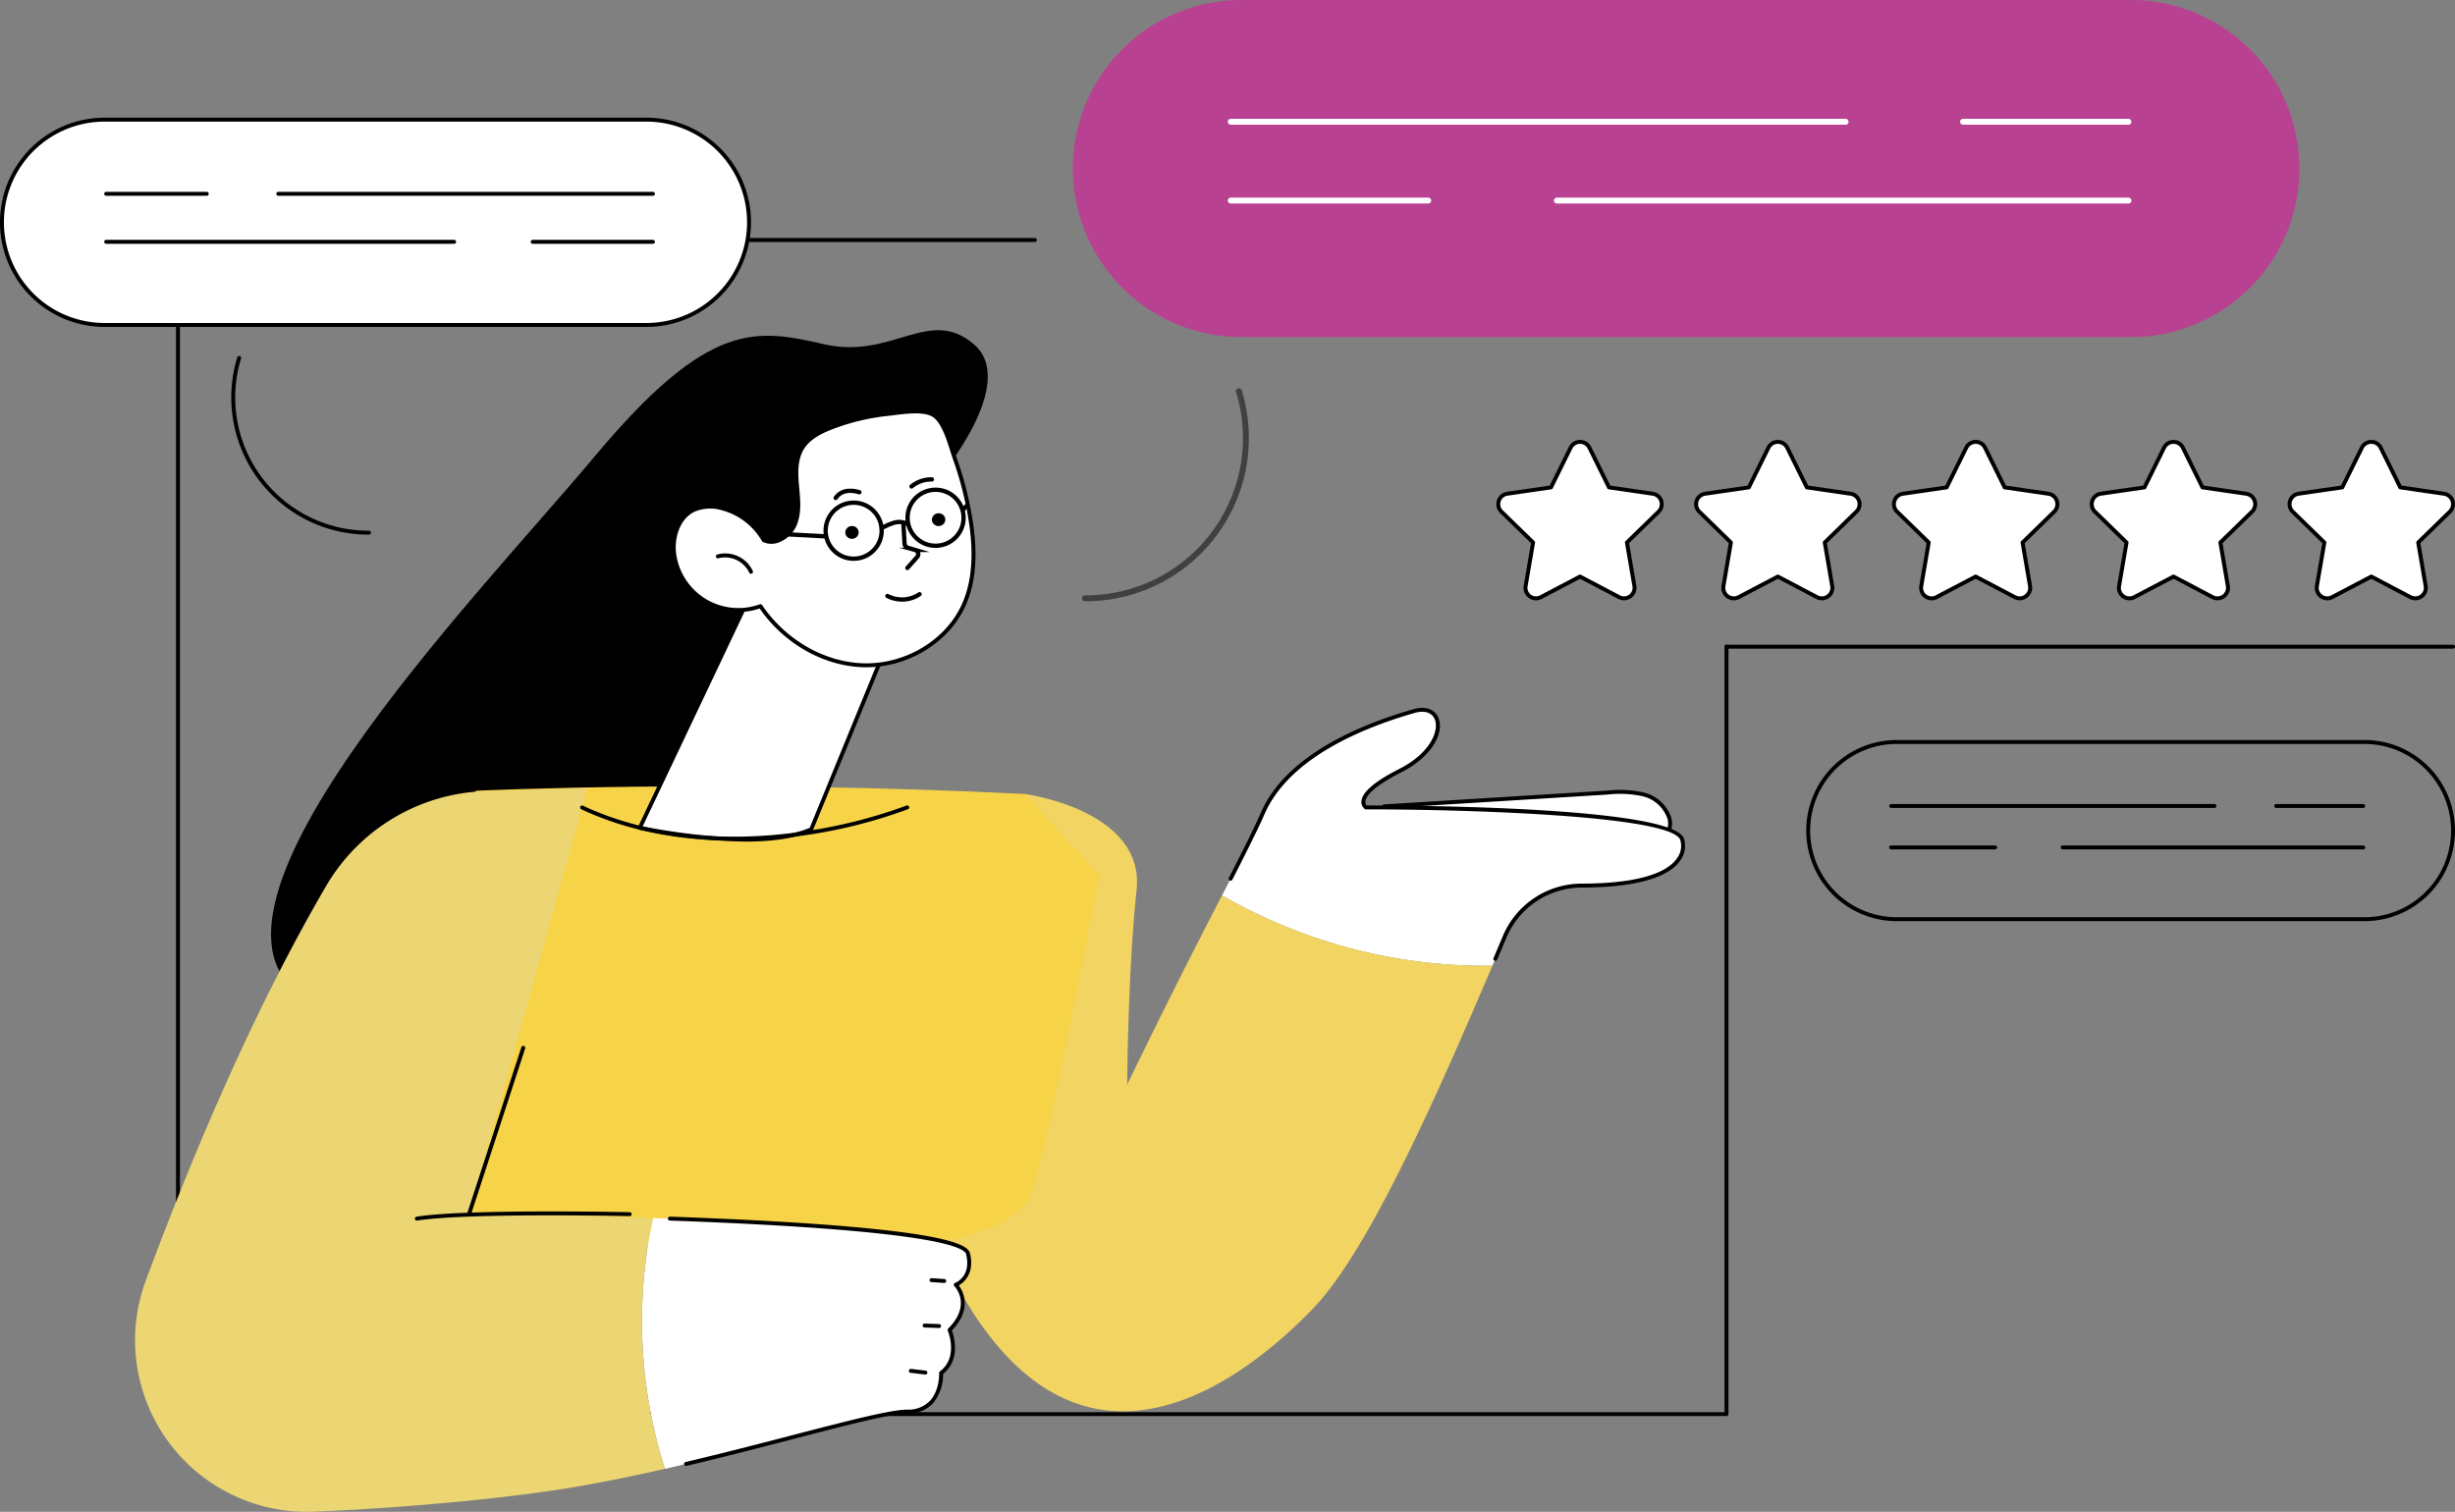
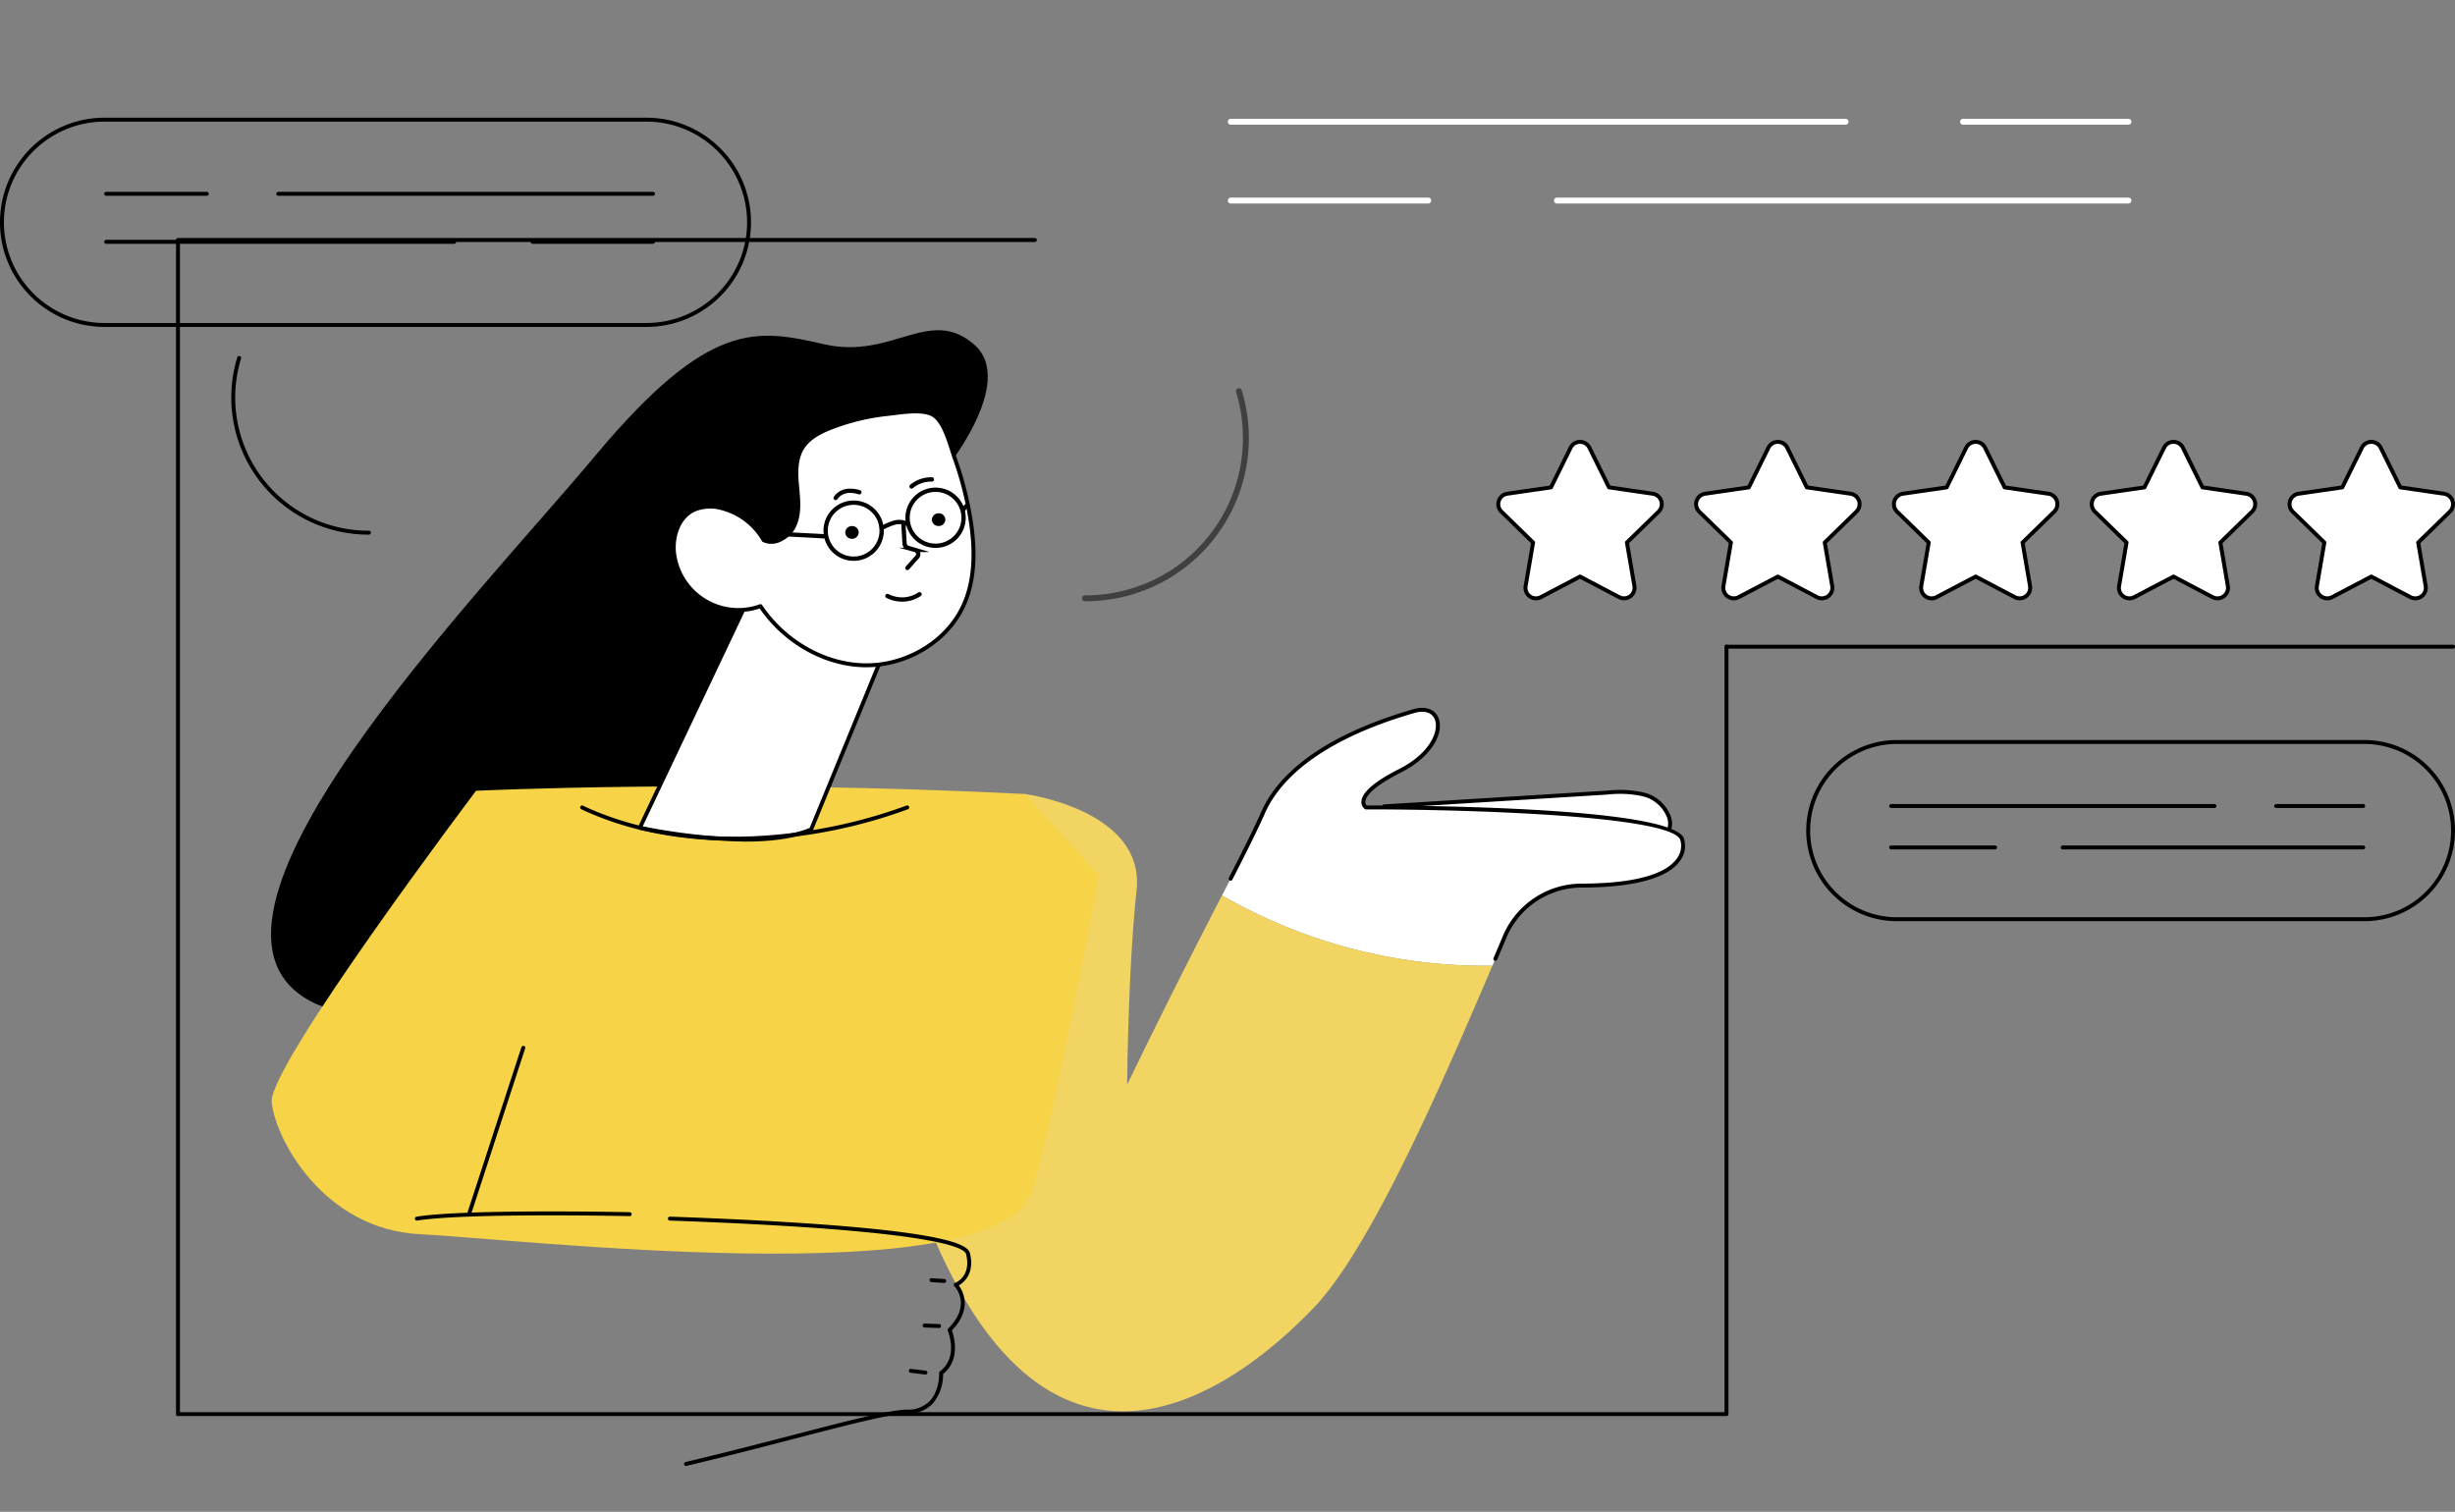
<svg xmlns="http://www.w3.org/2000/svg" width="569.422" height="350.721">
  <rect width="100%" height="100%" fill="#808080" stroke="none" />
  <g data-name="Group 956">
    <g data-name="Group 94">
      <path data-name="Path 186" d="M548.409 213.698H439.958a21.012 21.012 0 010-42.024h108.451a21.012 21.012 0 010 42.024zm-108.451-41.111a20.1 20.1 0 000 40.2h108.451a20.1 20.1 0 100-40.2z" />
      <g data-name="Group 93">
        <path data-name="Path 188" d="M548.12 187.439h-20.17a.457.457 0 010-.914h20.17a.457.457 0 010 .914z" />
        <path data-name="Path 189" d="M513.628 187.439h-74.97a.457.457 0 010-.914h74.97a.457.457 0 010 .914z" />
        <path data-name="Path 190" d="M548.12 197.05h-69.7a.457.457 0 010-.913h69.7a.457.457 0 110 .913z" />
        <path data-name="Path 191" d="M462.733 197.05h-24.075a.457.457 0 110-.913h24.075a.457.457 0 110 .913z" />
      </g>
    </g>
    <path data-name="Path 192" d="M400.449 328.509H41.283a.456.456 0 01-.457-.457V55.674a.456.456 0 01.457-.457h198.768a.457.457 0 010 .913H41.739v271.471h358.254V150.025a.457.457 0 11.913 0v178.028a.456.456 0 01-.457.456z" />
    <g data-name="Group 96">
-       <path data-name="Path 193" d="M494.231 0H287.95a39.1 39.1 0 100 78.2h206.281a39.1 39.1 0 100-78.2z" fill="#b94191" />
      <path data-name="Path 194" d="M251.805 139.482h-.167a.685.685 0 010-1.37h.164a36.483 36.483 0 0034.892-47.174.685.685 0 011.31-.4 37.854 37.854 0 01-36.2 48.945z" fill="#404040" />
      <g data-name="Group 95" fill="#fff">
        <path data-name="Path 195" d="M493.681 28.932H455.32a.685.685 0 110-1.37h38.366a.685.685 0 110 1.37z" />
        <path data-name="Path 196" d="M428.072 28.932h-142.6a.685.685 0 110-1.37h142.6a.685.685 0 010 1.37z" />
        <path data-name="Path 197" d="M493.681 47.214H361.116a.685.685 0 010-1.37h132.565a.685.685 0 110 1.37z" />
        <path data-name="Path 198" d="M331.272 47.214h-45.8a.685.685 0 110-1.37h45.8a.685.685 0 110 1.37z" />
      </g>
    </g>
    <g data-name="Group 107">
      <path data-name="Path 199" d="M218.279 110.263s17.958-21.467 7.625-30.377-18.918 3.546-34.629 0-26.634-6-53.354 26.009-101.822 108.7-65.167 126.74 145.525-122.372 145.525-122.372z" />
      <g data-name="Group 103">
        <g data-name="Group 99">
          <g data-name="Group 97">
            <path data-name="Path 200" d="M386.989 189.247c-.9-2.566-3.408-4.3-6.035-5.006a25.291 25.291 0 00-8.114-.373l-51.8 3.2c11.531 6.052 24.479 8.728 37.4 9.493 5.364.321 32.37 3.553 28.549-7.314z" fill="#fff" />
            <path data-name="Path 201" d="M371.441 197.712c-4.233 0-8.35-.328-11.036-.542-.823-.066-1.5-.12-2-.149-14.508-.859-27.153-4.07-37.584-9.545a.457.457 0 01.184-.86l51.8-3.2a25.566 25.566 0 018.26.388 8.929 8.929 0 016.349 5.3 4.837 4.837 0 01-.513 4.8c-2.348 3.053-9.037 3.808-15.46 3.808zm-48.711-10.285c10.024 4.954 22.033 7.875 35.728 8.685.5.029 1.186.084 2.018.15 6.046.482 22.1 1.761 25.705-2.917a3.933 3.933 0 00.375-3.944 8.026 8.026 0 00-5.723-4.717 24.886 24.886 0 00-7.968-.359z" />
          </g>
          <g data-name="Group 98">
            <path data-name="Path 202" d="M292.88 188.698c6.5-14.91 27.738-21.633 35.114-23.747s8.383 7.957-3.3 13.872-7.879 8.491-7.879 8.491 70-.134 73.309 7.283c0 0 4.38 10.789-23.234 10.849a19.447 19.447 0 00-17.9 11.9 1554.61 1554.61 0 01-2.835 6.695 122.229 122.229 0 01-62.714-16.321c4.295-8.278 7.789-15.241 9.439-19.022z" fill="#fff" />
            <path data-name="Path 203" d="M346.833 222.905a.457.457 0 01-.42-.636c.918-2.153 1.237-2.912 1.912-4.517l.246-.587a19.87 19.87 0 0118.32-12.177c14.985-.032 20.294-3.233 22.11-5.912a4.83 4.83 0 00.7-4.31c-2.573-5.759-52-7-72-7h-.885a.454.454 0 01-.256-.078 2.017 2.017 0 01-.786-1.773c.134-2.117 3.067-4.642 8.715-7.5 7.382-3.739 9.31-8.97 8.321-11.489-.637-1.622-2.391-2.2-4.693-1.538-12.813 3.675-29.255 10.732-34.821 23.491-1.282 2.939-3.786 8.039-7.443 15.16a.457.457 0 11-.812-.417c3.649-7.1 6.145-12.187 7.418-15.108 5.709-13.085 22.405-20.276 35.407-24 2.76-.791 4.98.007 5.794 2.082 1.3 3.316-1.326 8.872-8.758 12.637-7 3.547-8.153 5.75-8.217 6.747a1.145 1.145 0 00.3.88c7.955-.008 70.244.136 73.557 7.553a5.734 5.734 0 01-.77 5.155c-1.93 2.873-7.465 6.3-22.88 6.337a18.958 18.958 0 00-17.48 11.618l-.247.587c-.676 1.606-.994 2.366-1.914 4.521a.456.456 0 01-.418.274z" />
            <path data-name="Path 204" d="M237.673 184.193s27.962 3.682 25.951 22.34-2.184 45.094-2.184 45.094 9.387-19.587 22-43.913a122.228 122.228 0 0062.714 16.321c-11.809 27.69-28.319 65.686-41.428 79.342-18.517 19.294-61.187 50.968-89.589-19.756s22.536-99.428 22.536-99.428z" fill="#f1d461" />
          </g>
        </g>
        <g data-name="Group 100" fill="#f7d347">
          <path data-name="Path 205" d="M237.673 184.196l17.236 18.881s-12.157 65.418-15.906 74.123c-9.895 22.975-119.122 10.2-141.566 9.116s-33.677-22.259-34.416-30.672 47.4-72.2 47.4-72.2 57.945-2.762 127.252.752z" />
          <path data-name="Path 206" d="M225.753 281.269a.457.457 0 01-.156-.886c8.775-3.18 12.776-13.057 13.536-20.548.64-6.3-.256-12.729-1.123-18.947-.333-2.388-.677-4.857-.93-7.289-.4-3.836-.459-8.609 2.661-11.485a.457.457 0 01.619.672c-2.822 2.6-2.75 7.1-2.372 10.719.252 2.416.595 4.877.927 7.257.874 6.272 1.777 12.757 1.127 19.165-.787 7.755-4.961 17.99-14.134 21.315a.465.465 0 01-.155.027z" />
        </g>
        <g data-name="Group 102">
-           <path data-name="Path 207" d="M151.468 282.567c32.489 1.071 71.855 3.375 73.052 8.263 1.389 5.667-2.844 7.213-2.844 7.213s4.5 4.543-1.427 10.492c0 0 2.769 6.421-1.967 9.971 0 0 .456 8.943-7.867 8.965-6.431.016-30.653 7.47-56.2 13.283a112.979 112.979 0 01-2.747-58.187z" fill="#fff" />
          <path data-name="Path 208" d="M159.118 340.071a.456.456 0 01-.1-.9c8.831-2.089 17.38-4.309 24.924-6.268 12.65-3.285 22.642-5.879 26.472-5.888a6.925 6.925 0 005.232-2c2.349-2.474 2.183-6.447 2.181-6.487a.458.458 0 01.182-.388c4.4-3.3 1.848-9.365 1.822-9.426a.458.458 0 01.1-.5c5.519-5.541 1.595-9.676 1.425-9.849a.458.458 0 01.169-.75c.155-.058 3.827-1.493 2.557-6.675-.4-1.62-7.886-5.62-68.717-7.782a.456.456 0 11.032-.912c19.126.679 34.616 1.6 46.04 2.728 20.323 2.012 23.163 4.244 23.532 5.749 1.152 4.7-1.4 6.786-2.578 7.474.985 1.353 3.189 5.46-1.606 10.45.473 1.316 2.1 6.783-2.036 10.081a10.468 10.468 0 01-2.432 6.914 7.8 7.8 0 01-5.9 2.287c-3.715.009-13.657 2.591-26.244 5.859-7.548 1.96-16.1 4.181-24.943 6.272a.479.479 0 01-.112.011z" />
-           <path data-name="Path 209" d="M33.825 297.046c10.372-27.954 24.824-62.518 41.954-91.733a44.393 44.393 0 0136.984-21.783l23.484-.716-27.457 98.852s19.6.139 42.673.9a112.979 112.979 0 002.747 58.187c-7.52 1.712-15.153 3.282-22.483 4.477-13.788 2.247-37.06 4.586-59.048 5.458a39.805 39.805 0 01-38.854-53.642z" fill="#ecd573" />
          <path data-name="Path 210" d="M219.022 297.628h-.031l-2.978-.2a.457.457 0 01.061-.911l2.978.2a.457.457 0 01-.03.912z" />
          <path data-name="Path 211" d="M217.827 308.077h-.016l-3.371-.113a.456.456 0 01.03-.912l3.372.113a.457.457 0 01-.015.913z" />
          <path data-name="Path 212" d="M214.654 318.875a.478.478 0 01-.054 0l-3.375-.4a.457.457 0 11.106-.907l3.376.4a.457.457 0 01-.053.91z" />
          <g data-name="Group 101">
            <path data-name="Path 213" d="M96.692 283.162a.457.457 0 01-.072-.907c11.511-1.848 49.06-1.048 49.438-1.04a.457.457 0 01.447.466.45.45 0 01-.466.447c-.378-.009-37.842-.806-49.273 1.028a.462.462 0 01-.074.006z" />
            <path data-name="Path 214" d="M108.79 282.123a.457.457 0 01-.434-.6l12.58-38.579a.457.457 0 11.869.283l-12.58 38.579a.457.457 0 01-.435.317z" />
          </g>
        </g>
      </g>
      <g data-name="Group 106">
        <g data-name="Group 104">
          <path data-name="Path 215" d="M188.158 192.398l21.192-51.664-32.416-8.859-28.529 60.163s27.019 5.884 39.753.36z" fill="#fff" />
          <path data-name="Path 216" d="M172.861 195.238a131.36 131.36 0 01-24.554-2.753.457.457 0 01-.315-.642l28.529-60.163a.456.456 0 01.533-.245l32.416 8.859a.456.456 0 01.3.614l-21.193 51.664a.455.455 0 01-.241.245c-4.163 1.808-9.775 2.421-15.475 2.421zm-23.795-3.529c3.922.793 27.231 5.193 38.739.343l20.925-51.013-31.548-8.622zm39.091.69z" />
        </g>
        <path data-name="Path 217" d="M170.175 195.012c-10.966 0-23.494-1.722-35.371-7.284a.457.457 0 01.387-.827c17.916 8.389 37.365 7.94 50.528 6.086a116.373 116.373 0 0024.52-6.1.457.457 0 11.341.847 117.4 117.4 0 01-24.734 6.153 112.865 112.865 0 01-15.671 1.125z" />
        <g data-name="Group 105">
          <path data-name="Path 218" d="M224.993 119.861c1.184 6.948 1.388 14.367-1.585 20.758-4.013 8.626-13.693 14-23.2 13.711s-18.5-5.827-23.821-13.712a15.027 15.027 0 01-19.974-11.839c-.619-4.02.82-8.695 4.478-10.472a9.785 9.785 0 016.723-.354 15.652 15.652 0 019.529 7.365c2.734 1.285 6.073-.863 7.231-3.653s.781-5.944.507-8.953-.371-6.249 1.229-8.812c1.477-2.367 4.133-3.709 6.735-4.717a51 51 0 0113.092-3.155c2.733-.286 7.939-1.273 10.483.205 2.737 1.591 4.047 7.343 5.043 10.133a80.274 80.274 0 013.53 13.495z" fill="#fff" />
          <path data-name="Path 219" d="M200.942 154.798q-.375 0-.75-.011c-9.208-.281-18.367-5.491-23.987-13.623a15.483 15.483 0 01-20.245-12.315c-.6-3.878.628-8.959 4.729-10.953a10.286 10.286 0 017.039-.385 16 16 0 019.736 7.451 3.983 3.983 0 003-.033 6.432 6.432 0 003.485-3.44c1.049-2.527.781-5.422.522-8.221l-.047-.515c-.27-2.964-.414-6.355 1.3-9.1 1.608-2.577 4.563-3.973 6.957-4.9a51.417 51.417 0 0113.209-3.182c.418-.044.895-.1 1.41-.169 2.981-.378 7.064-.9 9.35.434 2.384 1.385 3.7 5.547 4.658 8.585.208.659.4 1.281.586 1.789a80.854 80.854 0 013.553 13.571c1.473 8.64.942 15.518-1.622 21.027-3.872 8.319-13.204 13.99-22.883 13.99zm-24.558-14.637a.457.457 0 01.379.2c5.439 8.059 14.427 13.236 23.456 13.511 9.591.3 18.955-5.238 22.775-13.448 2.482-5.336 2.989-12.038 1.549-20.489a80.03 80.03 0 00-3.512-13.417c-.187-.523-.386-1.154-.6-1.821-.915-2.9-2.167-6.862-4.246-8.07-2.019-1.173-6.085-.659-8.777-.318-.523.066-1.006.127-1.429.172a50.5 50.5 0 00-12.975 3.126c-2.263.877-5.048 2.184-6.513 4.532-1.56 2.5-1.417 5.713-1.161 8.529l.047.514c.269 2.91.548 5.919-.588 8.656a7.376 7.376 0 01-4 3.941 4.794 4.794 0 01-3.847-.049.456.456 0 01-.2-.19 15.292 15.292 0 00-9.248-7.147 9.394 9.394 0 00-6.406.323c-3.522 1.711-4.792 6.322-4.226 9.992a14.57 14.57 0 0019.367 11.479.464.464 0 01.156-.026z" />
        </g>
-         <path data-name="Path 220" d="M174.194 133.104a.458.458 0 01-.419-.273 6.213 6.213 0 00-7.128-3.328.457.457 0 11-.256-.877 7.071 7.071 0 018.22 3.837.456.456 0 01-.418.64z" />
      </g>
    </g>
    <g data-name="Group 108">
      <path data-name="Path 225" d="M552.193 103.872l4.536 9.191 10.143 1.474a2.44 2.44 0 011.352 4.162l-7.34 7.154 1.733 10.1a2.44 2.44 0 01-3.541 2.572l-9.072-4.77-9.073 4.77a2.44 2.44 0 01-3.541-2.572l1.733-10.1-7.34-7.154a2.44 2.44 0 011.352-4.162l10.144-1.474 4.536-9.191a2.44 2.44 0 014.378 0z" fill="#fff" />
      <path data-name="Path 226" d="M539.794 139.268a2.9 2.9 0 01-2.852-3.389l1.692-9.865-7.168-6.987a2.9 2.9 0 011.606-4.941l9.905-1.439 4.43-8.976a2.879 2.879 0 012.6-1.615 2.878 2.878 0 012.6 1.615l4.43 8.976 9.906 1.439a2.9 2.9 0 011.606 4.941l-7.168 6.987 1.692 9.865a2.9 2.9 0 01-4.2 3.053l-8.86-4.658-8.86 4.658a2.9 2.9 0 01-1.359.336zm10.211-36.3a1.948 1.948 0 00-1.779 1.105l-4.536 9.192a.455.455 0 01-.344.25l-10.143 1.474a1.984 1.984 0 00-1.1 3.384l7.34 7.155a.458.458 0 01.131.4l-1.733 10.1a1.983 1.983 0 002.877 2.091l9.073-4.77a.455.455 0 01.425 0l9.073 4.77a1.984 1.984 0 002.878-2.091l-1.733-10.1a.456.456 0 01.131-.4l7.34-7.155a1.984 1.984 0 00-1.1-3.384l-10.143-1.474a.456.456 0 01-.344-.25l-4.536-9.192a1.946 1.946 0 00-1.777-1.105z" />
    </g>
    <g data-name="Group 115">
      <path data-name="Path 225" d="M506.311 103.872l4.536 9.191 10.143 1.474a2.44 2.44 0 011.352 4.162l-7.34 7.154 1.733 10.1a2.44 2.44 0 01-3.541 2.572l-9.072-4.77-9.073 4.77a2.44 2.44 0 01-3.541-2.572l1.733-10.1-7.34-7.154a2.44 2.44 0 011.352-4.162l10.144-1.474 4.536-9.191a2.44 2.44 0 014.378 0z" fill="#fff" />
      <path data-name="Path 226" d="M493.912 139.268a2.9 2.9 0 01-2.852-3.389l1.692-9.865-7.168-6.987a2.9 2.9 0 011.606-4.941l9.905-1.439 4.43-8.976a2.879 2.879 0 012.6-1.615 2.878 2.878 0 012.6 1.615l4.43 8.976 9.906 1.439a2.9 2.9 0 011.606 4.941l-7.168 6.987 1.692 9.865a2.9 2.9 0 01-4.2 3.053l-8.86-4.658-8.86 4.658a2.9 2.9 0 01-1.359.336zm10.211-36.3a1.948 1.948 0 00-1.779 1.105l-4.536 9.192a.455.455 0 01-.344.25l-10.143 1.474a1.984 1.984 0 00-1.1 3.384l7.34 7.155a.458.458 0 01.131.4l-1.733 10.1a1.983 1.983 0 002.877 2.091l9.073-4.77a.455.455 0 01.425 0l9.073 4.77a1.984 1.984 0 002.878-2.091l-1.733-10.1a.456.456 0 01.131-.4l7.34-7.155a1.984 1.984 0 00-1.1-3.384l-10.143-1.474a.456.456 0 01-.344-.25l-4.536-9.192a1.946 1.946 0 00-1.777-1.105z" />
    </g>
    <g data-name="Group 116">
      <path data-name="Path 225" d="M460.428 103.872l4.536 9.191 10.143 1.474a2.44 2.44 0 011.352 4.162l-7.34 7.154 1.733 10.1a2.44 2.44 0 01-3.541 2.572l-9.072-4.77-9.073 4.77a2.44 2.44 0 01-3.541-2.572l1.733-10.1-7.34-7.154a2.44 2.44 0 011.352-4.162l10.144-1.474 4.536-9.191a2.44 2.44 0 014.378 0z" fill="#fff" />
      <path data-name="Path 226" d="M448.029 139.268a2.9 2.9 0 01-2.852-3.389l1.692-9.865-7.168-6.987a2.9 2.9 0 011.606-4.941l9.905-1.439 4.43-8.976a2.879 2.879 0 012.6-1.615 2.878 2.878 0 012.6 1.615l4.43 8.976 9.906 1.439a2.9 2.9 0 011.606 4.941l-7.168 6.987 1.692 9.865a2.9 2.9 0 01-4.2 3.053l-8.86-4.658-8.86 4.658a2.9 2.9 0 01-1.359.336zm10.211-36.3a1.948 1.948 0 00-1.779 1.105l-4.536 9.192a.455.455 0 01-.344.25l-10.143 1.474a1.984 1.984 0 00-1.1 3.384l7.34 7.155a.458.458 0 01.131.4l-1.733 10.1a1.983 1.983 0 002.877 2.091l9.073-4.77a.455.455 0 01.425 0l9.073 4.77a1.984 1.984 0 002.878-2.091l-1.733-10.1a.456.456 0 01.131-.4l7.34-7.155a1.984 1.984 0 00-1.1-3.384l-10.143-1.474a.456.456 0 01-.344-.25l-4.536-9.192a1.946 1.946 0 00-1.777-1.105z" />
    </g>
    <g data-name="Group 117">
      <path data-name="Path 225" d="M414.546 103.872l4.536 9.191 10.143 1.474a2.44 2.44 0 011.352 4.162l-7.34 7.154 1.733 10.1a2.44 2.44 0 01-3.541 2.572l-9.072-4.77-9.073 4.77a2.44 2.44 0 01-3.541-2.572l1.733-10.1-7.34-7.154a2.44 2.44 0 011.352-4.162l10.144-1.474 4.536-9.191a2.44 2.44 0 014.378 0z" fill="#fff" />
      <path data-name="Path 226" d="M402.147 139.268a2.9 2.9 0 01-2.852-3.389l1.692-9.865-7.168-6.987a2.9 2.9 0 011.606-4.941l9.905-1.439 4.43-8.976a2.879 2.879 0 012.6-1.615 2.878 2.878 0 012.6 1.615l4.43 8.976 9.906 1.439a2.9 2.9 0 011.606 4.941l-7.168 6.987 1.692 9.865a2.9 2.9 0 01-4.2 3.053l-8.86-4.658-8.86 4.658a2.9 2.9 0 01-1.359.336zm10.211-36.3a1.948 1.948 0 00-1.779 1.105l-4.536 9.192a.455.455 0 01-.344.25l-10.143 1.474a1.984 1.984 0 00-1.1 3.384l7.34 7.155a.458.458 0 01.131.4l-1.733 10.1a1.983 1.983 0 002.877 2.091l9.073-4.77a.455.455 0 01.425 0l9.073 4.77a1.984 1.984 0 002.878-2.091l-1.733-10.1a.456.456 0 01.131-.4l7.34-7.155a1.984 1.984 0 00-1.1-3.384l-10.143-1.474a.456.456 0 01-.344-.25l-4.536-9.192a1.946 1.946 0 00-1.777-1.105z" />
    </g>
    <g data-name="Group 118">
      <path data-name="Path 225" d="M368.663 103.872l4.536 9.191 10.143 1.474a2.44 2.44 0 011.352 4.162l-7.34 7.154 1.733 10.1a2.44 2.44 0 01-3.541 2.572l-9.072-4.77-9.073 4.77a2.44 2.44 0 01-3.541-2.572l1.733-10.1-7.34-7.154a2.44 2.44 0 011.352-4.162l10.144-1.474 4.536-9.191a2.44 2.44 0 014.378 0z" fill="#fff" />
      <path data-name="Path 226" d="M356.264 139.268a2.9 2.9 0 01-2.852-3.389l1.692-9.865-7.168-6.987a2.9 2.9 0 011.606-4.941l9.905-1.439 4.43-8.976a2.879 2.879 0 012.6-1.615 2.878 2.878 0 012.6 1.615l4.43 8.976 9.906 1.439a2.9 2.9 0 011.606 4.941l-7.168 6.987 1.692 9.865a2.9 2.9 0 01-4.2 3.053l-8.86-4.658-8.86 4.658a2.9 2.9 0 01-1.359.336zm10.211-36.3a1.948 1.948 0 00-1.779 1.105l-4.536 9.192a.455.455 0 01-.344.25l-10.143 1.474a1.984 1.984 0 00-1.1 3.384l7.34 7.155a.458.458 0 01.131.4l-1.733 10.1a1.983 1.983 0 002.877 2.091l9.073-4.77a.455.455 0 01.425 0l9.073 4.77a1.984 1.984 0 002.878-2.091l-1.733-10.1a.456.456 0 01.131-.4l7.34-7.155a1.984 1.984 0 00-1.1-3.384l-10.143-1.474a.456.456 0 01-.344-.25l-4.536-9.192a1.946 1.946 0 00-1.777-1.105z" />
    </g>
    <g data-name="Group 111">
      <g data-name="Group 110">
        <path data-name="Path 228" d="M568.965 150.482H400.45a.457.457 0 010-.913h168.515a.457.457 0 110 .913z" />
      </g>
    </g>
    <g data-name="Group 114">
      <g data-name="Group 112">
-         <path data-name="Path 229" d="M24.273 27.757h125.649a23.816 23.816 0 110 47.631H24.273a23.816 23.816 0 110-47.631z" fill="#fff" />
        <path data-name="Path 230" d="M149.921 75.844H24.269a24.272 24.272 0 010-48.544h125.652a24.272 24.272 0 010 48.544zM24.269 28.213a23.359 23.359 0 000 46.718h125.652a23.359 23.359 0 100-46.718z" />
      </g>
      <path data-name="Path 231" d="M85.465 124.027A31.812 31.812 0 0155.04 82.893a.457.457 0 01.873.268 30.9 30.9 0 0029.551 39.953h.138a.457.457 0 010 .913z" />
      <g data-name="Group 113">
        <path data-name="Path 232" d="M47.976 45.419H24.609a.457.457 0 010-.913h23.37a.457.457 0 010 .913z" />
        <path data-name="Path 233" d="M151.428 45.419H64.57a.457.457 0 110-.913h86.859a.457.457 0 110 .913z" />
        <path data-name="Path 234" d="M105.355 56.555H24.609a.457.457 0 010-.913h80.748a.457.457 0 010 .913z" />
        <path data-name="Path 235" d="M151.428 56.555h-27.893a.457.457 0 010-.913h27.892a.457.457 0 110 .913z" />
      </g>
    </g>
    <g data-name="Group 172">
      <path data-name="Path 314" d="M216.146 120.532a1.505 1.505 0 001.527 1.5 1.536 1.536 0 001.592-1.457 1.505 1.505 0 00-1.527-1.5 1.536 1.536 0 00-1.592 1.457z" />
      <path data-name="Path 315" d="M196.052 123.493a1.506 1.506 0 001.527 1.5 1.536 1.536 0 001.591-1.457 1.505 1.505 0 00-1.527-1.5 1.536 1.536 0 00-1.591 1.457z" />
      <path data-name="Path 316" d="M193.824 115.516c1.641-2.363 4.59-1.611 5.508-1.321" fill="none" stroke="#000" stroke-linecap="round" stroke-miterlimit="10" />
      <path data-name="Path 317" d="M211.428 112.848a7.185 7.185 0 014.716-1.629" fill="none" stroke="#000" stroke-linecap="round" stroke-miterlimit="10" />
      <path data-name="Path 318" d="M209.553 121.765l.258 4.352a1.089 1.089 0 00.793.968l1.618.484a1.042 1.042 0 01.718.7.987.987 0 01-.22.959l-2.258 2.527" fill="none" stroke="#000" stroke-linecap="round" stroke-miterlimit="10" />
      <path data-name="Path 319" d="M205.829 138.264a7.637 7.637 0 003.86.8 7.24 7.24 0 003.589-1.212" fill="none" stroke="#000" stroke-linecap="round" stroke-miterlimit="10" />
    </g>
    <g data-name="Ellipse 14" transform="translate(191 116.112)" fill="none" stroke="#000">
      <circle cx="7" cy="7" r="7" stroke="none" />
      <circle cx="7" cy="7" r="6.5" />
    </g>
    <g data-name="Ellipse 15" transform="translate(210 113.112)" fill="none" stroke="#000">
      <circle cx="7" cy="7" r="7" stroke="none" />
      <circle cx="7" cy="7" r="6.5" />
    </g>
    <path data-name="Path 320" d="M191.489 124.432l-12.143-.641" fill="none" stroke="#000" />
    <path data-name="Path 321" d="M204.518 122.502a15.091 15.091 0 012.938-1.256 4.229 4.229 0 013.191.4" fill="none" stroke="#000" stroke-linecap="round" />
    <path data-name="Path 322" d="M223.2 118.395l1.132-1.181" fill="none" stroke="#000" />
  </g>
</svg>